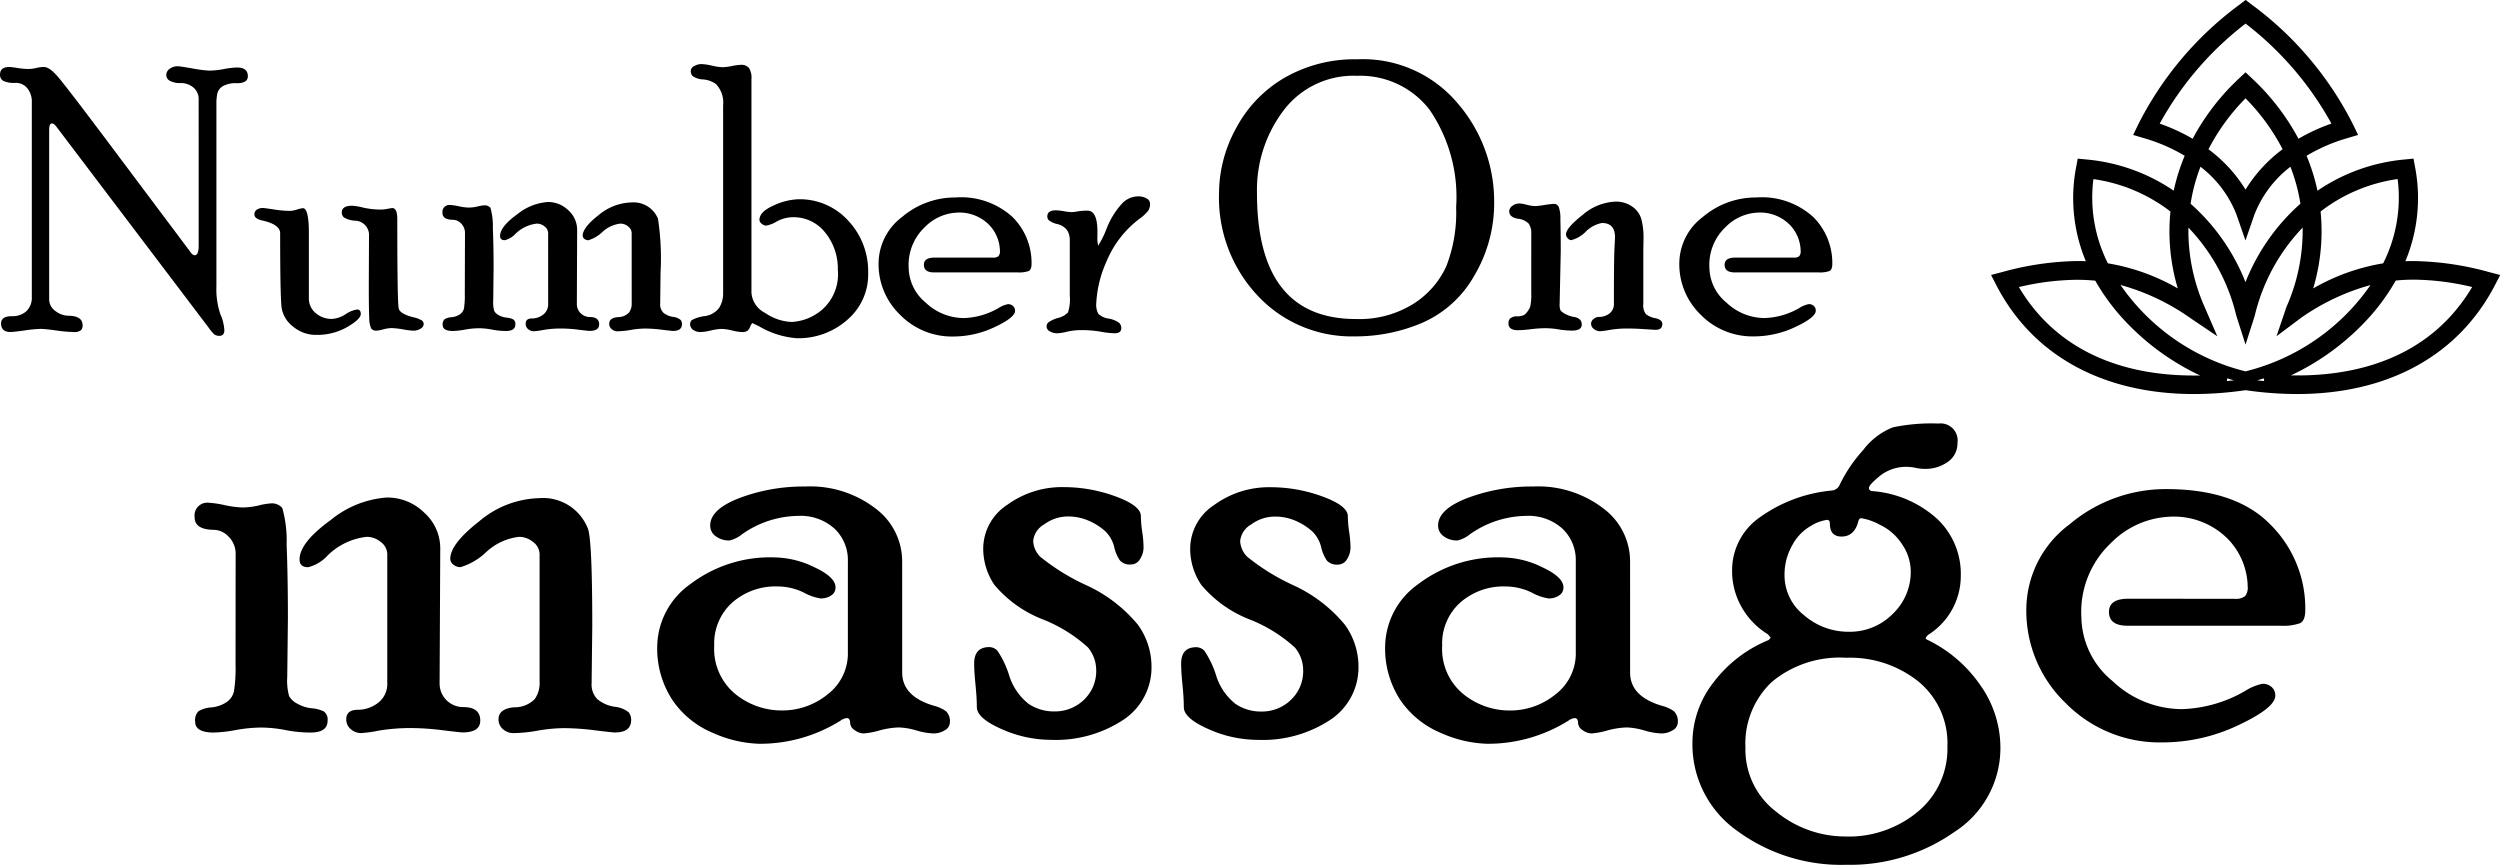
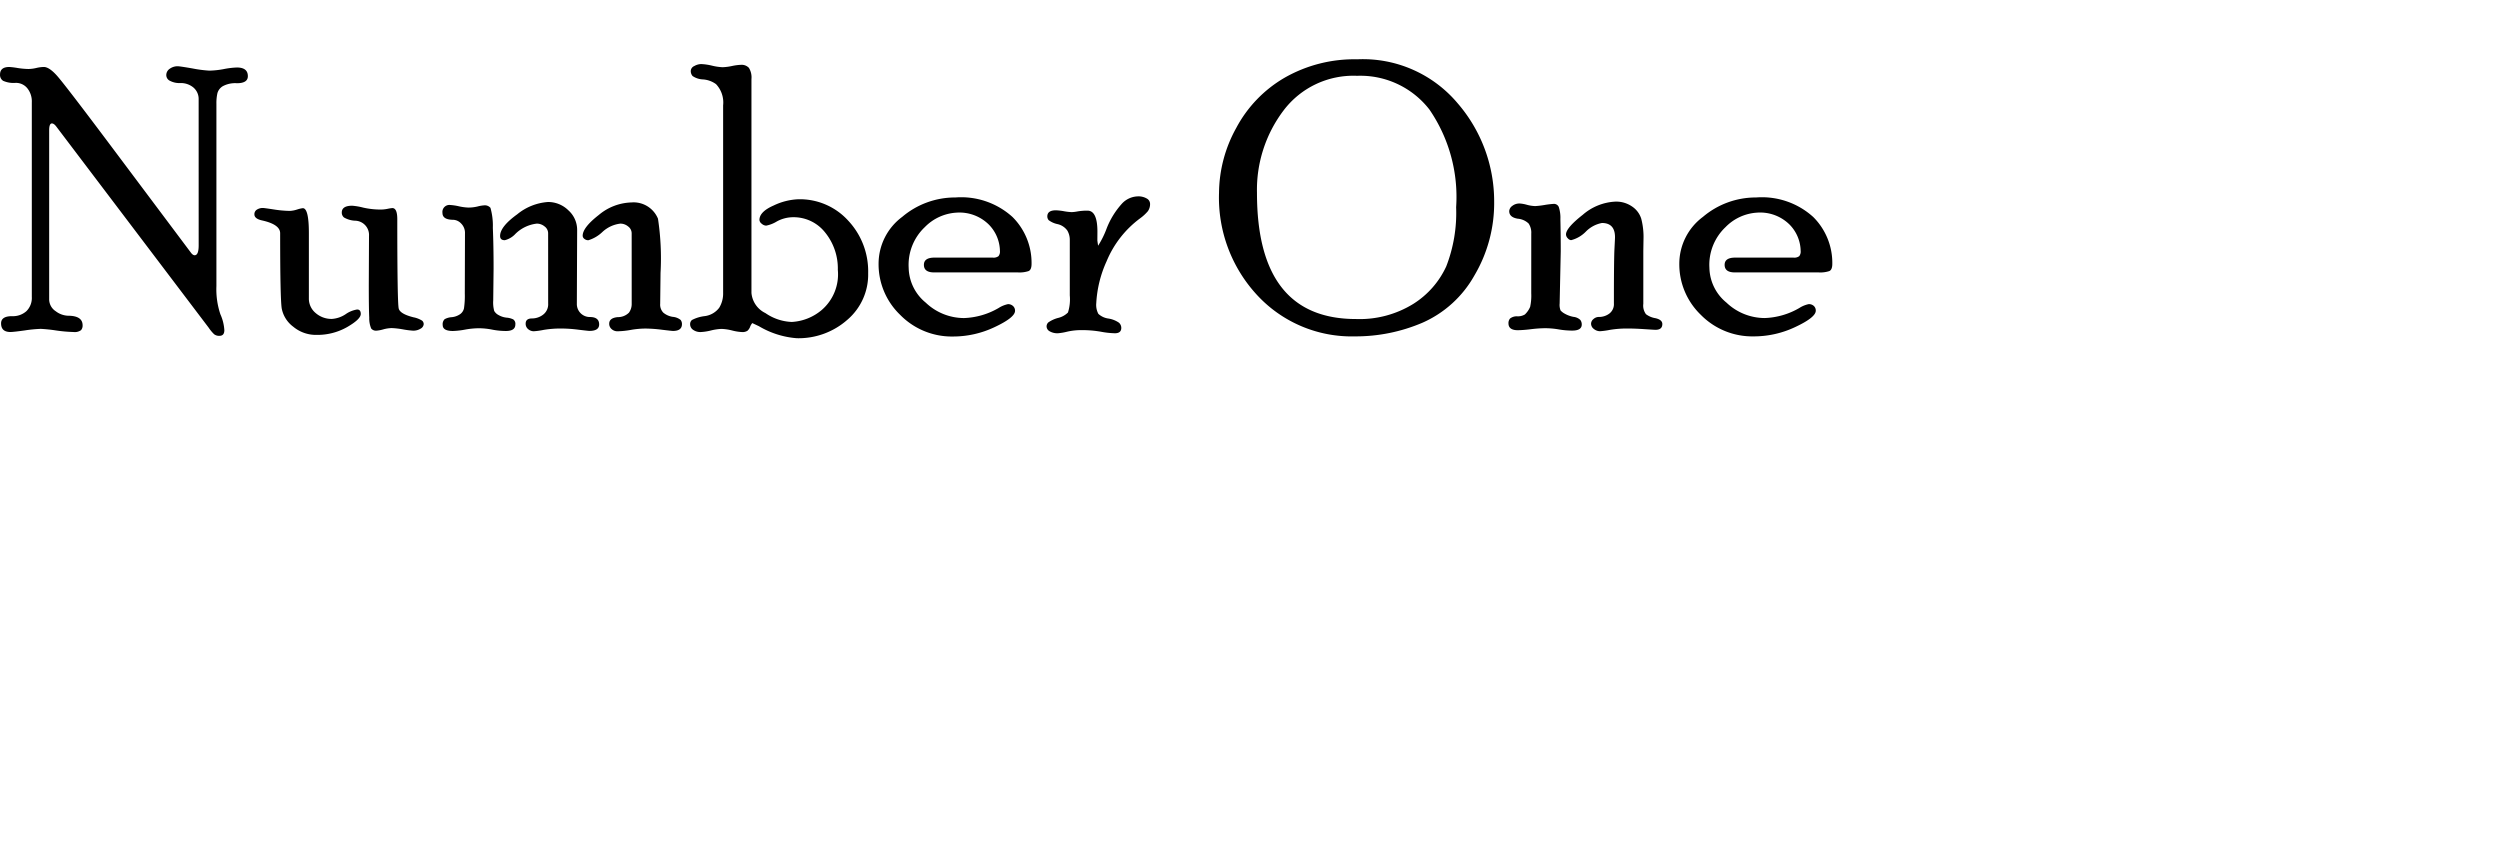
<svg xmlns="http://www.w3.org/2000/svg" width="159.305" height="55.107" viewBox="0 0 159.305 55.107">
  <g id="Group_265" data-name="Group 265" transform="translate(4618 273)">
-     <path id="Path_63" data-name="Path 63" d="M85.732-4.625a.986.986,0,0,0-.413-.795,1.413,1.413,0,0,0-.9-.329,4.208,4.208,0,0,0-2.5,1.2,2.479,2.479,0,0,1-1.227.735q-.55,0-.55-.488,0-1.083,1.986-2.517A6.34,6.34,0,0,1,85.71-8.254a3.349,3.349,0,0,1,2.379.966A3.044,3.044,0,0,1,89.108-5l-.042,8.58A1.5,1.5,0,0,0,90.574,5.1q1.083,0,1.083.861,0,.753-1.128.753-.128,0-1.267-.138a16.327,16.327,0,0,0-1.906-.138,12.241,12.241,0,0,0-2.151.159,8.4,8.4,0,0,1-1.128.159,1,1,0,0,1-.671-.248.8.8,0,0,1-.287-.636q0-.6.743-.6a2.12,2.12,0,0,0,1.274-.435,1.51,1.51,0,0,0,.595-1.3Zm9.706,0a.986.986,0,0,0-.413-.795,1.413,1.413,0,0,0-.9-.329,3.7,3.7,0,0,0-2.084.966,4.051,4.051,0,0,1-1.64.966.713.713,0,0,1-.455-.159.466.466,0,0,1-.2-.372q0-.956,1.869-2.411a6.151,6.151,0,0,1,3.8-1.455,3.064,3.064,0,0,1,3.08,1.89q.3.573.3,6.286l-.042,3.61a1.335,1.335,0,0,0,.361,1.019,2.227,2.227,0,0,0,1.1.488,1.681,1.681,0,0,1,.9.353.766.766,0,0,1,.159.485q0,.8-1.043.8-.149,0-1.277-.138a16.181,16.181,0,0,0-1.916-.138,10.16,10.16,0,0,0-1.714.159,9.413,9.413,0,0,1-1.544.159,1,1,0,0,1-.671-.248.8.8,0,0,1-.287-.635q0-.668.988-.763A1.8,1.8,0,0,0,95.119,4.6a1.714,1.714,0,0,0,.319-1.06Zm-19.369.042a1.54,1.54,0,0,0-.457-1.187,1.331,1.331,0,0,0-.881-.424q-1.274,0-1.274-.8a.814.814,0,0,1,.917-.925,6.223,6.223,0,0,1,.991.149,6.151,6.151,0,0,0,1.119.149,4.616,4.616,0,0,0,1.055-.127,4,4,0,0,1,.735-.127.865.865,0,0,1,.767.287,7.612,7.612,0,0,1,.277,2.326Q79.4-3.221,79.4-.524l-.042,3.7a3.726,3.726,0,0,0,.117,1.221,1.243,1.243,0,0,0,.51.478,2.33,2.33,0,0,0,.924.3,2.152,2.152,0,0,1,.775.2.627.627,0,0,1,.244.593q0,.754-1.086.754a8.254,8.254,0,0,1-1.6-.159,8.253,8.253,0,0,0-1.6-.159,9.492,9.492,0,0,0-1.565.159,9.018,9.018,0,0,1-1.395.159q-1.192,0-1.192-.689a.805.805,0,0,1,.223-.678,1.888,1.888,0,0,1,.818-.236,2.087,2.087,0,0,0,.966-.339,1.13,1.13,0,0,0,.467-.689,9.846,9.846,0,0,0,.1-1.738ZM118.544,2.9q0,1.527,2.039,2.12a2.273,2.273,0,0,1,.754.344.894.894,0,0,1,.244.731.578.578,0,0,1-.329.484,1.325,1.325,0,0,1-.711.2,4.365,4.365,0,0,1-1.094-.191,4.4,4.4,0,0,0-1.115-.191,5.14,5.14,0,0,0-1.232.191,5.054,5.054,0,0,1-1,.191.973.973,0,0,1-.584-.212.57.57,0,0,1-.287-.425q0-.34-.212-.34a.774.774,0,0,0-.382.149,9.662,9.662,0,0,1-5.182,1.487,7.718,7.718,0,0,1-2.941-.68,5.826,5.826,0,0,1-2.6-2.092,5.994,5.994,0,0,1-.977-3.494,4.945,4.945,0,0,1,2.109-3.908,8.4,8.4,0,0,1,5.437-1.7,5.913,5.913,0,0,1,2.47.627q1.346.627,1.346,1.285a.591.591,0,0,1-.276.51,1.165,1.165,0,0,1-.68.191,3.348,3.348,0,0,1-1.083-.382,3.83,3.83,0,0,0-1.657-.382,4.167,4.167,0,0,0-2.888,1.027,3.5,3.5,0,0,0-1.147,2.743,3.717,3.717,0,0,0,1.317,3.061,4.678,4.678,0,0,0,3.037,1.07A4.542,4.542,0,0,0,113.776,4.3a3.274,3.274,0,0,0,1.306-2.718V-4.177a2.754,2.754,0,0,0-.858-2.1,3.219,3.219,0,0,0-2.3-.807,6.339,6.339,0,0,0-3.581,1.168,1.986,1.986,0,0,1-.805.4,1.423,1.423,0,0,1-.869-.265.82.82,0,0,1-.36-.69q0-1.041,1.9-1.763a11.6,11.6,0,0,1,4.152-.722,6.824,6.824,0,0,1,4.481,1.4,4.2,4.2,0,0,1,1.7,3.329Zm8.347-8.374a1.519,1.519,0,0,0,.455,1,13.794,13.794,0,0,0,2.912,1.8,9.236,9.236,0,0,1,3.314,2.537,4.55,4.55,0,0,1,.858,2.626,4,4,0,0,1-1.795,3.423A7.828,7.828,0,0,1,128,7.186a7.688,7.688,0,0,1-3.133-.69Q123.3,5.805,123.3,5.1q0-.577-.085-1.42t-.085-1.356q0-1.047.968-1.047a.723.723,0,0,1,.516.234,5.959,5.959,0,0,1,.743,1.561,3.7,3.7,0,0,0,1.234,1.816,2.866,2.866,0,0,0,1.635.488,2.652,2.652,0,0,0,1.9-.742,2.517,2.517,0,0,0,.78-1.908,2.262,2.262,0,0,0-.529-1.431,9.4,9.4,0,0,0-2.891-1.791,7.625,7.625,0,0,1-3.07-2.195,4.125,4.125,0,0,1-.709-2.323,3.341,3.341,0,0,1,1.54-2.779,5.908,5.908,0,0,1,3.579-1.124,9.567,9.567,0,0,1,3.313.591q1.614.591,1.614,1.257a7.271,7.271,0,0,0,.085,1,7.094,7.094,0,0,1,.085.956,1.387,1.387,0,0,1-.226.786.667.667,0,0,1-.57.34.864.864,0,0,1-.7-.246,2.408,2.408,0,0,1-.373-.866,2.085,2.085,0,0,0-.548-.984,3.81,3.81,0,0,0-1.011-.663,3.256,3.256,0,0,0-1.412-.3,2.535,2.535,0,0,0-1.485.5A1.365,1.365,0,0,0,126.891-5.475Zm13.189,0a1.519,1.519,0,0,0,.455,1,13.794,13.794,0,0,0,2.912,1.8,9.236,9.236,0,0,1,3.314,2.537,4.55,4.55,0,0,1,.858,2.626,4,4,0,0,1-1.795,3.423,7.828,7.828,0,0,1-4.641,1.276,7.688,7.688,0,0,1-3.133-.69q-1.561-.69-1.561-1.391,0-.577-.085-1.42t-.085-1.356q0-1.047.968-1.047a.723.723,0,0,1,.516.234,5.959,5.959,0,0,1,.743,1.561,3.7,3.7,0,0,0,1.234,1.816,2.866,2.866,0,0,0,1.634.488,2.652,2.652,0,0,0,1.9-.742,2.517,2.517,0,0,0,.78-1.908,2.262,2.262,0,0,0-.529-1.431,9.4,9.4,0,0,0-2.891-1.791,7.625,7.625,0,0,1-3.07-2.195,4.125,4.125,0,0,1-.709-2.323,3.341,3.341,0,0,1,1.54-2.779,5.908,5.908,0,0,1,3.579-1.124,9.567,9.567,0,0,1,3.313.591q1.614.591,1.614,1.257a7.269,7.269,0,0,0,.085,1,7.1,7.1,0,0,1,.085.956,1.387,1.387,0,0,1-.226.786.667.667,0,0,1-.57.34.864.864,0,0,1-.7-.246,2.408,2.408,0,0,1-.373-.866,2.085,2.085,0,0,0-.548-.984,3.81,3.81,0,0,0-1.011-.663,3.256,3.256,0,0,0-1.412-.3,2.535,2.535,0,0,0-1.485.5A1.365,1.365,0,0,0,140.08-5.475ZM164.928,2.9q0,1.527,2.039,2.12a2.273,2.273,0,0,1,.754.344.894.894,0,0,1,.244.731.578.578,0,0,1-.329.484,1.325,1.325,0,0,1-.711.2,4.365,4.365,0,0,1-1.094-.191,4.4,4.4,0,0,0-1.115-.191,5.14,5.14,0,0,0-1.232.191,5.054,5.054,0,0,1-1,.191.973.973,0,0,1-.584-.212.57.57,0,0,1-.287-.425q0-.34-.212-.34a.774.774,0,0,0-.382.149,9.662,9.662,0,0,1-5.182,1.487,7.718,7.718,0,0,1-2.941-.68,5.826,5.826,0,0,1-2.6-2.092,5.994,5.994,0,0,1-.977-3.494,4.945,4.945,0,0,1,2.109-3.908,8.4,8.4,0,0,1,5.437-1.7,5.913,5.913,0,0,1,2.47.627q1.346.627,1.346,1.285a.591.591,0,0,1-.276.51,1.165,1.165,0,0,1-.68.191,3.348,3.348,0,0,1-1.083-.382,3.83,3.83,0,0,0-1.657-.382A4.167,4.167,0,0,0,154.1-1.557a3.5,3.5,0,0,0-1.147,2.743,3.717,3.717,0,0,0,1.317,3.061,4.678,4.678,0,0,0,3.037,1.07A4.542,4.542,0,0,0,160.16,4.3a3.274,3.274,0,0,0,1.306-2.718V-4.177a2.754,2.754,0,0,0-.858-2.1,3.219,3.219,0,0,0-2.3-.807,6.339,6.339,0,0,0-3.581,1.168,1.985,1.985,0,0,1-.805.4,1.423,1.423,0,0,1-.869-.265.82.82,0,0,1-.36-.69q0-1.041,1.9-1.763a11.6,11.6,0,0,1,4.152-.722,6.824,6.824,0,0,1,4.481,1.4,4.2,4.2,0,0,1,1.7,3.329ZM183.751.7l.064.085a8.669,8.669,0,0,1,3.409,2.89,6.9,6.9,0,0,1,1.3,4.016,6.344,6.344,0,0,1-2.931,5.365,11.565,11.565,0,0,1-6.9,2.093,11.175,11.175,0,0,1-6.934-2.157A6.744,6.744,0,0,1,168.9,7.351a6.247,6.247,0,0,1,1.342-3.825,8.352,8.352,0,0,1,3.515-2.7l.128-.149-.171-.212a4.776,4.776,0,0,1-1.678-1.73,4.663,4.663,0,0,1-.609-2.345,4.1,4.1,0,0,1,1.8-3.406A9.356,9.356,0,0,1,177.782-8.7a.6.6,0,0,0,.488-.338,9.2,9.2,0,0,1,1.5-2.229,4.4,4.4,0,0,1,1.9-1.458,11.944,11.944,0,0,1,2.907-.243,1.085,1.085,0,0,1,1.21,1.244,1.426,1.426,0,0,1-.6,1.191,2.459,2.459,0,0,1-1.531.453,2.809,2.809,0,0,1-.532-.064,2.809,2.809,0,0,0-.532-.064,2.666,2.666,0,0,0-1.744.573q-.7.573-.7.765,0,.212.276.212A6.937,6.937,0,0,1,184.486-6.9,4.808,4.808,0,0,1,186-3.268,4.434,4.434,0,0,1,183.9.509ZM178.86.3a3.838,3.838,0,0,0,2.8-1.135,3.692,3.692,0,0,0,1.151-2.726,3.083,3.083,0,0,0-.549-1.708,3.432,3.432,0,0,0-1.426-1.252,3.658,3.658,0,0,0-1.172-.414q-.148,0-.19.191-.254.977-1.077.977-.739,0-.739-.828,0-.234-.19-.234a2.656,2.656,0,0,0-1,.371,3.063,3.063,0,0,0-1.2,1.23,3.768,3.768,0,0,0-.5,1.92,3.227,3.227,0,0,0,1.246,2.556A4.3,4.3,0,0,0,178.86.3Zm-.212,13.048a6.9,6.9,0,0,0,4.625-1.591A5.2,5.2,0,0,0,185.147,7.6a5.082,5.082,0,0,0-1.831-4.116,6.976,6.976,0,0,0-4.625-1.527,6.759,6.759,0,0,0-4.731,1.538,5.4,5.4,0,0,0-1.683,4.19,4.963,4.963,0,0,0,1.99,4.105A6.942,6.942,0,0,0,178.648,13.345ZM203.454-1.8a.949.949,0,0,0,.658-.169.854.854,0,0,0,.17-.611,4.477,4.477,0,0,0-1.264-3.034,4.857,4.857,0,0,0-3.812-1.411,5.588,5.588,0,0,0-3.642,1.675A6.029,6.029,0,0,0,193.684-.6a5.346,5.346,0,0,0,1.982,4.039,6.46,6.46,0,0,0,4.442,1.791,8.551,8.551,0,0,0,4.028-1.168,3.241,3.241,0,0,1,1.081-.446.832.832,0,0,1,.6.215.718.718,0,0,1,.223.539q0,.775-2.347,1.88a11.228,11.228,0,0,1-4.832,1.1,8.4,8.4,0,0,1-6.18-2.506,8.149,8.149,0,0,1-2.506-5.968,6.788,6.788,0,0,1,2.75-5.416,9.492,9.492,0,0,1,6.17-2.251q4.439,0,6.647,2.272a7.526,7.526,0,0,1,2.209,5.437q0,.68-.339.839a3.321,3.321,0,0,1-1.251.159h-9.732q-1.187,0-1.187-.882,0-.839,1.232-.839Z" transform="translate(-4679.054 -233.043)" />
    <g id="Group_217" data-name="Group 217" transform="translate(-4618 -273)">
      <path id="Path_64" data-name="Path 64" d="M12.7-9.665a.955.955,0,0,0-.332-.763,1.249,1.249,0,0,0-.844-.285,1.3,1.3,0,0,1-.641-.138.407.407,0,0,1-.245-.357.485.485,0,0,1,.227-.421.855.855,0,0,1,.494-.156q.139,0,.947.14a7.979,7.979,0,0,0,1.075.14,5.42,5.42,0,0,0,.924-.1,5.275,5.275,0,0,1,.831-.1q.7,0,.7.553,0,.449-.7.449a1.664,1.664,0,0,0-.891.186.756.756,0,0,0-.349.449,2.9,2.9,0,0,0-.064.67V2.224a4.993,4.993,0,0,0,.253,1.795,2.9,2.9,0,0,1,.253,1.014q0,.361-.313.361a.518.518,0,0,1-.336-.1,2.5,2.5,0,0,1-.348-.417L3.63-7.941q-.152-.2-.28-.2-.175,0-.175.441V3.045a.905.905,0,0,0,.413.778,1.383,1.383,0,0,0,.786.29q.932,0,.932.613a.444.444,0,0,1-.1.306.684.684,0,0,1-.488.118,9.276,9.276,0,0,1-1.116-.1,9.653,9.653,0,0,0-.964-.1,8.684,8.684,0,0,0-1.023.1q-.721.1-.906.1Q.111,5.15.111,4.6q0-.459.7-.459a1.289,1.289,0,0,0,.914-.319,1.183,1.183,0,0,0,.344-.911V-9.482a1.337,1.337,0,0,0-.291-.906.929.929,0,0,0-.734-.337,1.654,1.654,0,0,1-.8-.13.441.441,0,0,1-.2-.4q0-.483.592-.483a4.955,4.955,0,0,1,.523.064,4.753,4.753,0,0,0,.7.064,2.293,2.293,0,0,0,.494-.064,2.257,2.257,0,0,1,.482-.064q.337,0,.83.547t3.39,4.41L12.2.084q.128.175.245.175.257,0,.257-.629ZM23.556-.978a.908.908,0,0,0-.908-.965,1.551,1.551,0,0,1-.687-.206.4.4,0,0,1-.14-.312q0-.436.666-.436a4.026,4.026,0,0,1,.707.122,5.074,5.074,0,0,0,1.139.122,2.267,2.267,0,0,0,.409-.047,2.411,2.411,0,0,1,.3-.047q.316,0,.316.709,0,5.36.093,5.7t.943.552a1.6,1.6,0,0,1,.547.213.292.292,0,0,1,.1.224.357.357,0,0,1-.193.283.872.872,0,0,1-.5.13,5.6,5.6,0,0,1-.631-.082,5.155,5.155,0,0,0-.713-.082,2.208,2.208,0,0,0-.538.082,2.146,2.146,0,0,1-.421.082.392.392,0,0,1-.351-.139,1.679,1.679,0,0,1-.123-.686q-.029-.546-.029-2.1ZM19.724,3a1.19,1.19,0,0,0,.434.943,1.536,1.536,0,0,0,1.035.373,1.789,1.789,0,0,0,.873-.3,1.738,1.738,0,0,1,.734-.3q.231,0,.231.285,0,.332-.866.833a3.838,3.838,0,0,1-1.958.5,2.255,2.255,0,0,1-1.481-.523,1.892,1.892,0,0,1-.732-1.163q-.1-.64-.1-4.791,0-.558-1.141-.814-.5-.106-.5-.39a.337.337,0,0,1,.158-.3.685.685,0,0,1,.391-.106q.07,0,.684.093a7.085,7.085,0,0,0,1.034.093,1.766,1.766,0,0,0,.45-.087,1.99,1.99,0,0,1,.368-.087q.386,0,.386,1.584ZM34.97-1.141a.541.541,0,0,0-.226-.436.775.775,0,0,0-.493-.18,2.307,2.307,0,0,0-1.369.657,1.359,1.359,0,0,1-.673.4q-.3,0-.3-.268,0-.594,1.089-1.38a3.477,3.477,0,0,1,1.962-.786,1.836,1.836,0,0,1,1.3.53,1.67,1.67,0,0,1,.559,1.252L36.8,3.356a.825.825,0,0,0,.827.839q.594,0,.594.472,0,.413-.619.413-.07,0-.695-.076a8.954,8.954,0,0,0-1.045-.076,6.713,6.713,0,0,0-1.179.087,4.606,4.606,0,0,1-.619.087.546.546,0,0,1-.368-.136.439.439,0,0,1-.158-.349q0-.331.408-.331a1.162,1.162,0,0,0,.7-.238.828.828,0,0,0,.326-.715Zm5.323,0a.541.541,0,0,0-.226-.436.775.775,0,0,0-.493-.18,2.028,2.028,0,0,0-1.143.53,2.222,2.222,0,0,1-.9.53.391.391,0,0,1-.25-.087.255.255,0,0,1-.11-.2q0-.524,1.025-1.322a3.373,3.373,0,0,1,2.085-.8,1.68,1.68,0,0,1,1.689,1.037,16.841,16.841,0,0,1,.163,3.447l-.023,1.98a.732.732,0,0,0,.2.559,1.221,1.221,0,0,0,.606.268.922.922,0,0,1,.495.194.42.42,0,0,1,.087.266q0,.437-.572.437-.082,0-.7-.076a8.873,8.873,0,0,0-1.051-.076,5.572,5.572,0,0,0-.94.087,5.162,5.162,0,0,1-.847.087.546.546,0,0,1-.368-.136.439.439,0,0,1-.158-.348q0-.366.542-.418a.99.99,0,0,0,.716-.285.94.94,0,0,0,.175-.581Zm-10.622.023a.844.844,0,0,0-.25-.651A.73.73,0,0,0,28.937-2q-.7,0-.7-.436a.446.446,0,0,1,.5-.507,3.413,3.413,0,0,1,.544.082,3.373,3.373,0,0,0,.614.082,2.531,2.531,0,0,0,.579-.07,2.195,2.195,0,0,1,.4-.07.474.474,0,0,1,.421.157,4.175,4.175,0,0,1,.152,1.275q.047,1.118.047,2.6l-.023,2.027a2.043,2.043,0,0,0,.064.67.682.682,0,0,0,.28.262,1.278,1.278,0,0,0,.507.163,1.18,1.18,0,0,1,.425.112.344.344,0,0,1,.134.325q0,.413-.6.413a4.527,4.527,0,0,1-.876-.087,4.526,4.526,0,0,0-.876-.087,5.205,5.205,0,0,0-.858.087,4.945,4.945,0,0,1-.765.087q-.654,0-.654-.378a.442.442,0,0,1,.122-.372,1.035,1.035,0,0,1,.448-.129,1.144,1.144,0,0,0,.53-.186.62.62,0,0,0,.256-.378,5.4,5.4,0,0,0,.052-.953Zm18.309,5.7a.754.754,0,0,0-.14.239.629.629,0,0,1-.169.25.575.575,0,0,1-.355.082,3.1,3.1,0,0,1-.623-.1,3.147,3.147,0,0,0-.67-.1,3.3,3.3,0,0,0-.681.1,3.273,3.273,0,0,1-.658.1.8.8,0,0,1-.466-.136.428.428,0,0,1-.2-.372.339.339,0,0,1,.116-.26,2.346,2.346,0,0,1,.8-.246,1.363,1.363,0,0,0,.938-.535,1.73,1.73,0,0,0,.249-.942V-9.295a1.7,1.7,0,0,0-.452-1.349,1.6,1.6,0,0,0-.816-.3,1.265,1.265,0,0,1-.678-.217.483.483,0,0,1-.116-.325.361.361,0,0,1,.227-.313.912.912,0,0,1,.437-.124,3.534,3.534,0,0,1,.687.1,3.523,3.523,0,0,0,.676.1,3.31,3.31,0,0,0,.594-.076,3.28,3.28,0,0,1,.571-.076.635.635,0,0,1,.512.192,1.148,1.148,0,0,1,.163.717V2.657a1.574,1.574,0,0,0,.889,1.287,3.16,3.16,0,0,0,1.679.565,3.222,3.222,0,0,0,1.918-.769A3,3,0,0,0,53.43,1.19a3.633,3.633,0,0,0-.8-2.37,2.558,2.558,0,0,0-2.08-.984,2.179,2.179,0,0,0-1.005.268,2.063,2.063,0,0,1-.68.268.447.447,0,0,1-.285-.122.332.332,0,0,1-.145-.239q0-.524.9-.92a4,4,0,0,1,1.581-.4,4.163,4.163,0,0,1,3.18,1.368A4.719,4.719,0,0,1,55.363,1.4a3.788,3.788,0,0,1-1.331,2.976,4.7,4.7,0,0,1-3.215,1.17A5.551,5.551,0,0,1,48.4,4.779ZM63.306.41a.52.52,0,0,0,.361-.092.469.469,0,0,0,.093-.335,2.455,2.455,0,0,0-.693-1.664,2.664,2.664,0,0,0-2.091-.774,3.065,3.065,0,0,0-2,.919,3.306,3.306,0,0,0-1.031,2.6,2.932,2.932,0,0,0,1.087,2.215,3.543,3.543,0,0,0,2.436.982,4.689,4.689,0,0,0,2.209-.641,1.777,1.777,0,0,1,.593-.245A.456.456,0,0,1,64.6,3.5a.394.394,0,0,1,.122.3q0,.425-1.287,1.031a6.158,6.158,0,0,1-2.65.606A4.605,4.605,0,0,1,57.4,4.055,4.469,4.469,0,0,1,56.027.782a3.722,3.722,0,0,1,1.508-2.97,5.205,5.205,0,0,1,3.383-1.235,4.868,4.868,0,0,1,3.645,1.246A4.127,4.127,0,0,1,65.775.806q0,.373-.186.46a1.821,1.821,0,0,1-.686.087H59.566q-.651,0-.651-.484,0-.46.676-.46ZM69.968-.674l.047.326a5.644,5.644,0,0,0,.547-1.106,5.124,5.124,0,0,1,.969-1.572,1.429,1.429,0,0,1,.995-.466,1.064,1.064,0,0,1,.6.141.393.393,0,0,1,.2.317.778.778,0,0,1-.14.487,2.8,2.8,0,0,1-.491.452A6.481,6.481,0,0,0,70.558.639a7.389,7.389,0,0,0-.66,2.676,1.208,1.208,0,0,0,.134.678,1.167,1.167,0,0,0,.646.3,1.612,1.612,0,0,1,.664.263.44.44,0,0,1,.151.331q0,.343-.409.343a5.41,5.41,0,0,1-.9-.1,6.97,6.97,0,0,0-1.243-.1,4,4,0,0,0-.9.1,3.564,3.564,0,0,1-.584.1.981.981,0,0,1-.525-.124.363.363,0,0,1-.2-.313.353.353,0,0,1,.111-.254,1.948,1.948,0,0,1,.623-.286,1.3,1.3,0,0,0,.629-.347,2.773,2.773,0,0,0,.116-1.089V-.715a1.163,1.163,0,0,0-.157-.6,1.048,1.048,0,0,0-.629-.411,1.412,1.412,0,0,1-.559-.251.364.364,0,0,1-.087-.237q0-.391.549-.391a3.632,3.632,0,0,1,.508.058,3.646,3.646,0,0,0,.5.058,2.477,2.477,0,0,0,.38-.047,3.637,3.637,0,0,1,.625-.047q.631,0,.631,1.339Zm16.55-11.553a7.89,7.89,0,0,1,6.406,2.8,9.554,9.554,0,0,1,2.329,6.278,9.055,9.055,0,0,1-1.264,4.705,7.046,7.046,0,0,1-3.3,3,10.812,10.812,0,0,1-4.315.873,8.2,8.2,0,0,1-6.184-2.586,9.127,9.127,0,0,1-2.469-6.569,8.63,8.63,0,0,1,1.095-4.123,8.086,8.086,0,0,1,3.092-3.209A8.941,8.941,0,0,1,86.518-12.227Zm-.07,16.55a6.5,6.5,0,0,0,3.658-.968A5.567,5.567,0,0,0,92.2.969,9.419,9.419,0,0,0,92.83-2.8a9.843,9.843,0,0,0-1.7-6.223,5.568,5.568,0,0,0-4.609-2.152,5.575,5.575,0,0,0-4.69,2.21,8.376,8.376,0,0,0-1.692,5.243Q80.135,4.323,86.448,4.323Zm18.309-.967a.918.918,0,0,0,.169.658,1.35,1.35,0,0,0,.606.256q.437.1.437.372,0,.368-.432.368-.082,0-.7-.041T103.8,4.928a6.713,6.713,0,0,0-1.179.087A4.608,4.608,0,0,1,102,5.1a.622.622,0,0,1-.391-.142.422.422,0,0,1-.181-.342.389.389,0,0,1,.151-.289.508.508,0,0,1,.349-.136,1.089,1.089,0,0,0,.664-.215.75.75,0,0,0,.291-.645q0-2.8.035-3.47t.035-.75q0-.907-.833-.907a1.934,1.934,0,0,0-1.023.547,2,2,0,0,1-.942.547.317.317,0,0,1-.208-.118.354.354,0,0,1-.116-.248q0-.414,1.069-1.252a3.411,3.411,0,0,1,2.091-.839,1.779,1.779,0,0,1,1.046.309,1.466,1.466,0,0,1,.587.775,4.635,4.635,0,0,1,.145,1.316l-.012.745ZM97.617-1.118a1.033,1.033,0,0,0-.169-.645,1.137,1.137,0,0,0-.7-.308q-.536-.093-.536-.483a.44.44,0,0,1,.187-.325.731.731,0,0,1,.491-.159,2.174,2.174,0,0,1,.45.082,2.25,2.25,0,0,0,.532.082,5.371,5.371,0,0,0,.59-.07,5.514,5.514,0,0,1,.579-.07.333.333,0,0,1,.327.192,2.174,2.174,0,0,1,.105.775q.023.967.023,2.061l-.07,3.319a.975.975,0,0,0,.058.443.972.972,0,0,0,.274.21,1.8,1.8,0,0,0,.553.2.732.732,0,0,1,.431.194.469.469,0,0,1,.093.29q0,.39-.607.39a5.134,5.134,0,0,1-.864-.076,5.2,5.2,0,0,0-.876-.076,8.213,8.213,0,0,0-.9.064,7.932,7.932,0,0,1-.823.064q-.6,0-.6-.437a.445.445,0,0,1,.1-.307.685.685,0,0,1,.454-.142.867.867,0,0,0,.489-.116,1.417,1.417,0,0,0,.338-.488,3.324,3.324,0,0,0,.07-.86ZM114.33.41a.52.52,0,0,0,.361-.092.468.468,0,0,0,.093-.335,2.455,2.455,0,0,0-.693-1.664A2.664,2.664,0,0,0,112-2.456a3.065,3.065,0,0,0-2,.919,3.306,3.306,0,0,0-1.031,2.6,2.932,2.932,0,0,0,1.087,2.215,3.543,3.543,0,0,0,2.436.982,4.689,4.689,0,0,0,2.209-.641,1.777,1.777,0,0,1,.593-.245.456.456,0,0,1,.331.118.394.394,0,0,1,.122.3q0,.425-1.287,1.031a6.157,6.157,0,0,1-2.65.606,4.605,4.605,0,0,1-3.389-1.374A4.469,4.469,0,0,1,107.051.782a3.722,3.722,0,0,1,1.508-2.97,5.205,5.205,0,0,1,3.383-1.235,4.868,4.868,0,0,1,3.645,1.246A4.127,4.127,0,0,1,116.8.806q0,.373-.186.46a1.821,1.821,0,0,1-.686.087H110.59q-.651,0-.651-.484,0-.46.675-.46Z" transform="translate(-0.042 16.006)" />
-       <path id="Path_62_-_Outline" data-name="Path 62 - Outline" d="M393.527,215.049h0a22.925,22.925,0,0,1-3.279-.246,22.925,22.925,0,0,1-3.28.246c-5.816,0-10.291-2.463-12.6-6.936l-.335-.651.717-.188a18.84,18.84,0,0,1,4.783-.7c.18,0,.361,0,.539.011a10.439,10.439,0,0,1-.618-6l.1-.538.554.055a11.753,11.753,0,0,1,5.563,1.989,12.657,12.657,0,0,1,.7-2.224,11,11,0,0,0-2.61-1.128l-.673-.2.3-.624a21.513,21.513,0,0,1,6.495-7.694l.372-.285.371.285a21.5,21.5,0,0,1,6.494,7.694l.3.624-.673.2a10.992,10.992,0,0,0-2.609,1.128,12.628,12.628,0,0,1,.694,2.225,11.75,11.75,0,0,1,5.564-1.99l.554-.055.1.538a10.44,10.44,0,0,1-.617,6c.174-.007.35-.01.525-.01a18.909,18.909,0,0,1,4.8.7l.718.188-.337.652C403.818,212.585,399.344,215.049,393.527,215.049Zm-4.448-1-.018.173q.222-.022.445-.048C389.366,214.134,389.223,214.093,389.079,214.047Zm1.911.125q.224.026.445.048l-.018-.173Q391.2,214.116,390.99,214.172Zm2.147-.311q.22,0,.437,0c3.575,0,8.356-.99,11.114-5.633a16.46,16.46,0,0,0-3.708-.47c-.392,0-.781.019-1.159.057a13.388,13.388,0,0,1-1.942,2.615A15.718,15.718,0,0,1,393.138,213.861Zm-17.33-5.628c2.758,4.643,7.539,5.633,11.114,5.633q.217,0,.436,0a15.715,15.715,0,0,1-4.741-3.427,13.39,13.39,0,0,1-1.943-2.615c-.378-.038-.767-.057-1.159-.057A16.465,16.465,0,0,0,375.808,208.233Zm6.477-.131a13.681,13.681,0,0,0,7.964,5.5,13.682,13.682,0,0,0,7.963-5.5,14.286,14.286,0,0,0-4.451,2.108l-1.538,1.153.634-1.869a11.993,11.993,0,0,0,1.03-5.053,12.183,12.183,0,0,0-3.05,5.612l-.008.028-.58,1.814-.589-1.842a12.181,12.181,0,0,0-3.051-5.613,12,12,0,0,0,1.03,5.053l.812,1.872-1.707-1.151A14.3,14.3,0,0,0,382.285,208.1Zm12.747-4.684a12.691,12.691,0,0,1-.472,4.9,13.185,13.185,0,0,1,4.46-1.6,9.322,9.322,0,0,0,.922-5.371A10.41,10.41,0,0,0,395.031,203.418Zm-13.555,3.3a13.179,13.179,0,0,1,4.456,1.6,12.69,12.69,0,0,1-.469-4.9,10.411,10.411,0,0,0-4.909-2.067A9.321,9.321,0,0,0,381.477,206.721Zm5.269-3.8a13.092,13.092,0,0,1,3.5,5,13.1,13.1,0,0,1,3.5-5,11.405,11.405,0,0,0-.637-2.354,7.072,7.072,0,0,0-2.294,3.05l-.571,1.648-.571-1.648a7.07,7.07,0,0,0-2.295-3.05A11.416,11.416,0,0,0,386.746,202.924Zm1.139-3.47a9.151,9.151,0,0,1,2.364,2.573,9.145,9.145,0,0,1,2.363-2.573,13.3,13.3,0,0,0-2.363-3.245A13.306,13.306,0,0,0,387.884,199.454Zm-3.107-1.634a11.994,11.994,0,0,1,2.1.966,14.731,14.731,0,0,1,2.954-3.841l.418-.394.417.394a14.741,14.741,0,0,1,2.955,3.84,11.982,11.982,0,0,1,2.1-.966,20.487,20.487,0,0,0-5.47-6.371A20.481,20.481,0,0,0,384.778,197.82Z" transform="translate(-247.158 -189.94)" />
    </g>
  </g>
</svg>